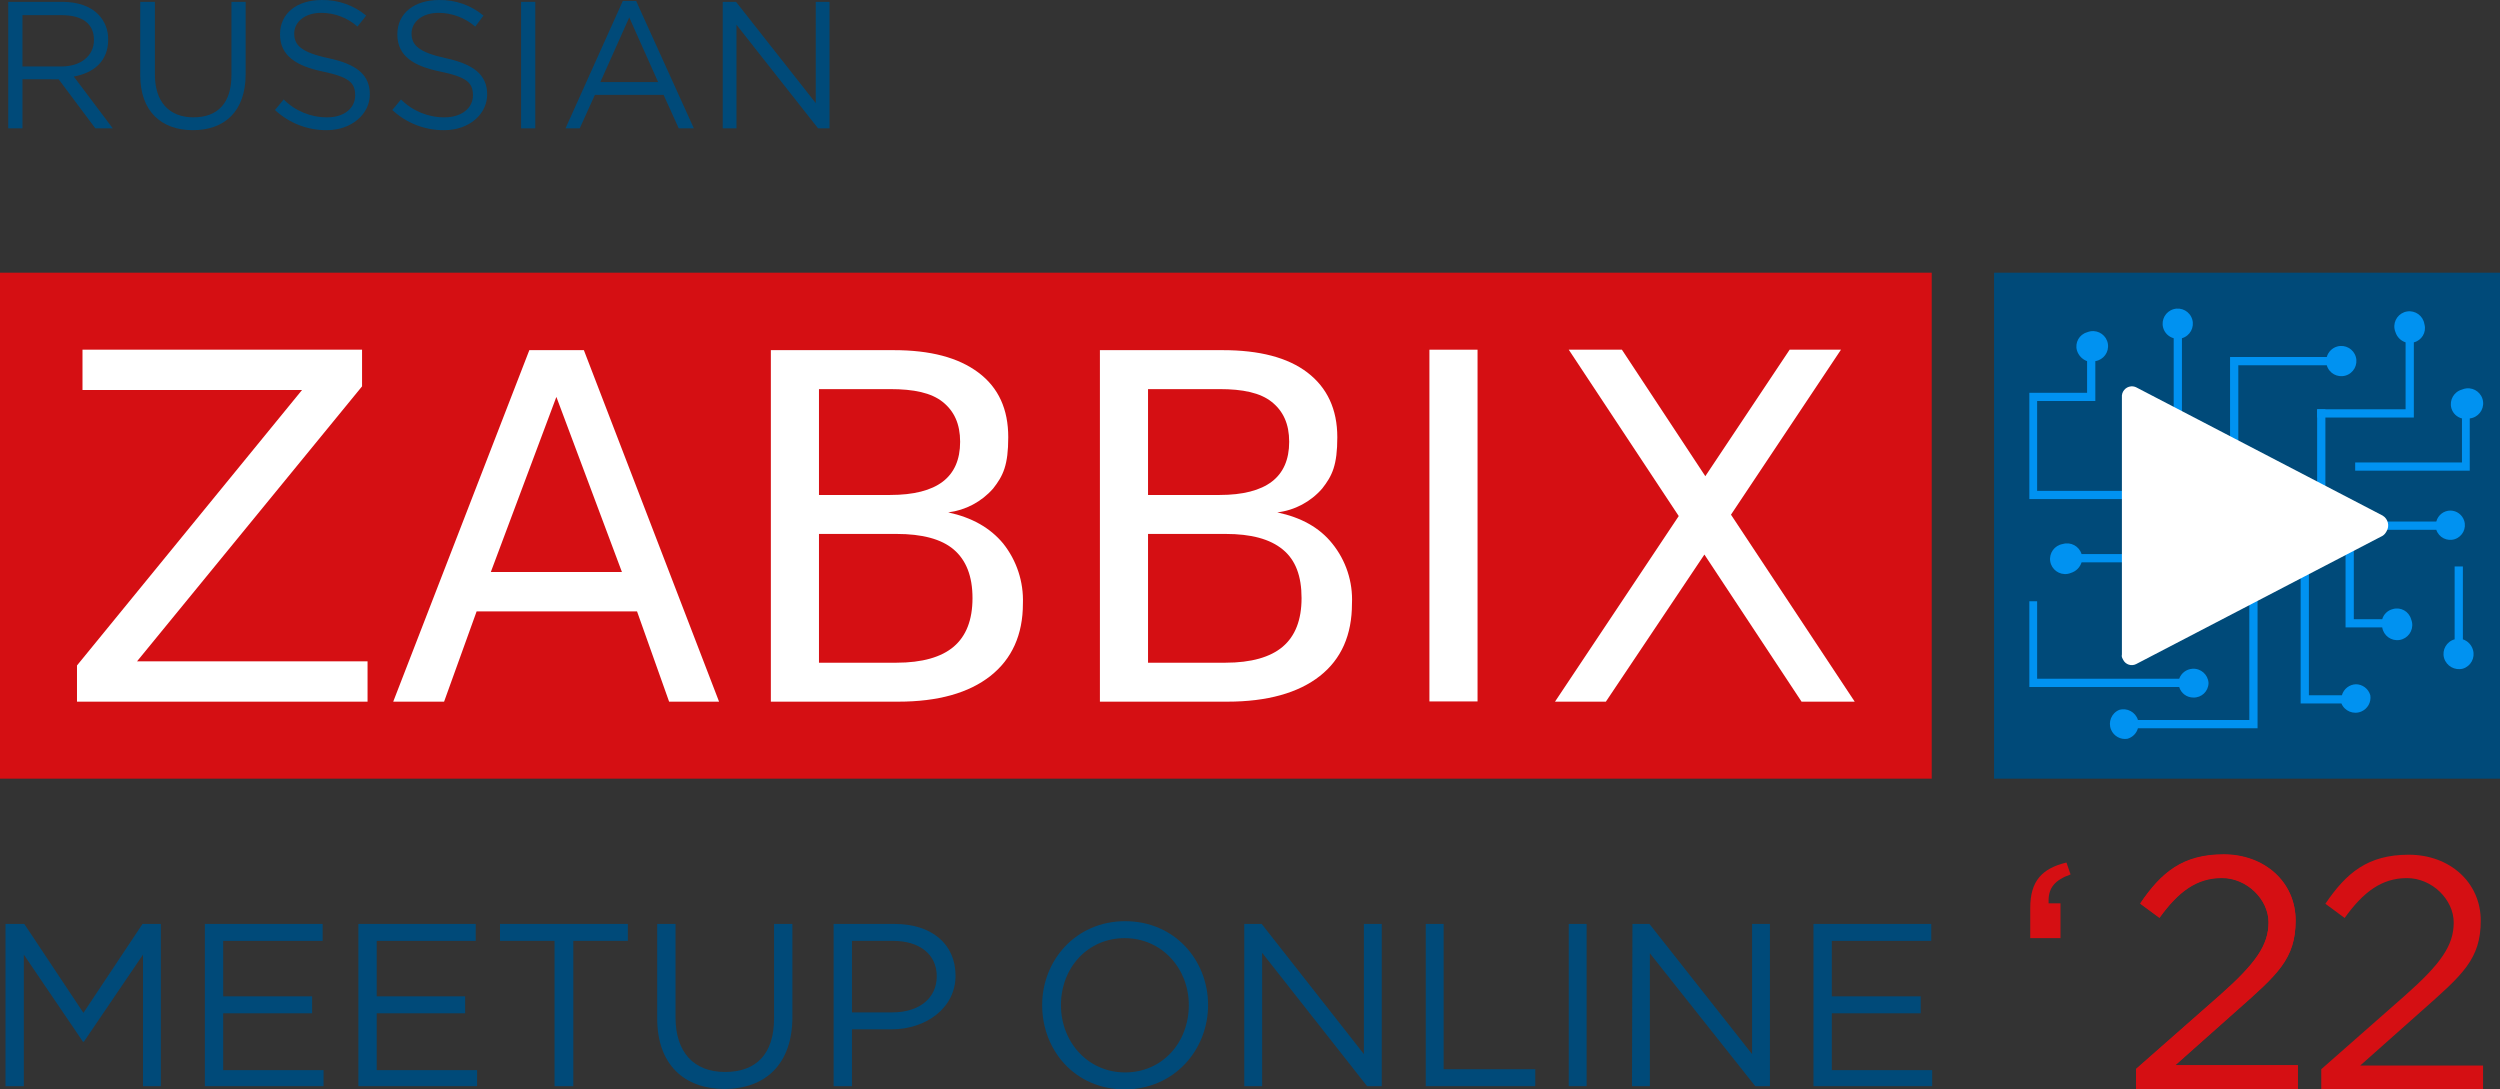
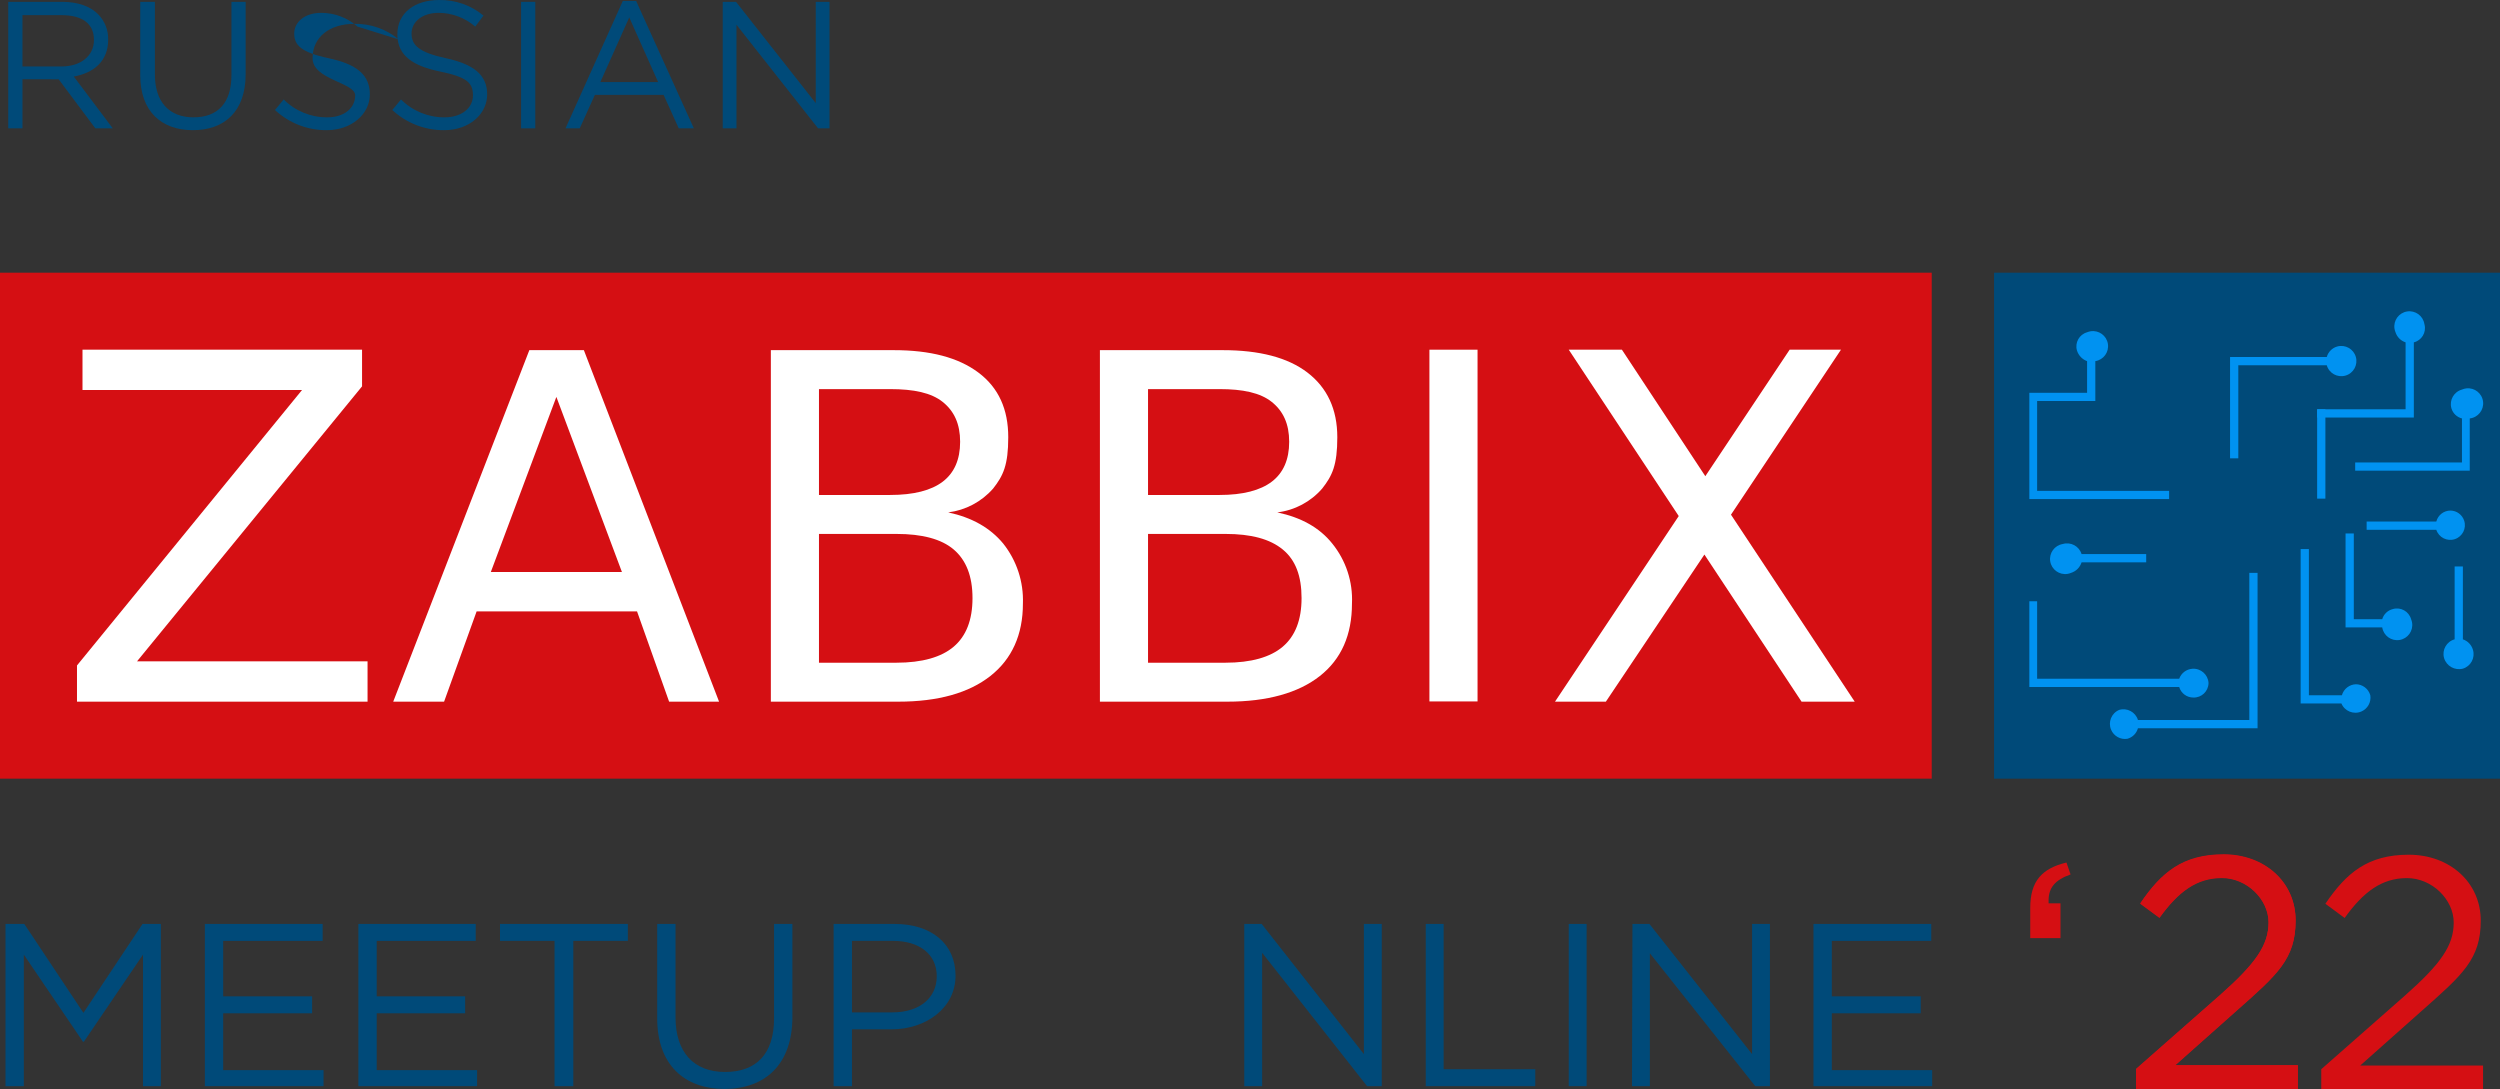
<svg xmlns="http://www.w3.org/2000/svg" version="1.1" id="Layer_1" x="0px" y="0px" viewBox="0 0 545.5 237.703" style="enable-background:new 0 0 545.5 237.703;" xml:space="preserve">
  <rect x="0" y="0" width="545.5" height="237.703" fill="#333333" stroke="none" />
  <style type="text/css">
	.st0{fill:#D50F13;}
	.st1{fill:#FFFFFF;}
	.st2{fill:#004A79;}
	.st3{fill:#0092F1;}
	.st4{fill:#DC0F13;}
	.st5{fill:#0099F8;}
	.st6{fill:#D40000;}
	.st7{fill:none;}
</style>
  <g>
    <rect y="59.503" class="st0" width="421.5" height="110.4" />
    <polygon class="st1" points="18,76.303 79,76.303 79,84.303 29.9,144.303 80.2,144.303    80.2,153.103 16.8,153.103 16.8,145.203 65.9,85.103 18,85.103  " />
    <path class="st1" d="M115.5,76.403h11.9l29.5,76.7H146l-7-19.7h-35l-7.1,19.7H85.8   L115.5,76.403z M121.4,86.603l-14.3,38.2h28.6L121.4,86.603z" />
    <path class="st1" d="M168.2,76.403H195c8,0,14.1,1.6,18.5,4.9s6.5,8,6.5,14.1   s-1.1,8.4-3.3,11.2c-2.519,2.876-6.007,4.726-9.8,5.2   c5.1,1.1,9.1,3.3,12,6.8c2.949,3.715,4.474,8.36,4.3,13.1   c0,6.8-2.4,12.1-7.1,15.8s-11.4,5.6-20.1,5.6h-27.8V76.403z    M178.7,84.903v23.1h15.5c5.2,0,9-1,11.5-2.9S209.5,100.303,209.5,96.403   s-1.3-6.7-3.8-8.7s-6.3-2.8-11.5-2.8H178.7z M178.7,116.503v28.1   h16.9c5.6,0,9.8-1.2,12.5-3.5s4.1-5.8,4.1-10.6   s-1.4-8.3-4.1-10.6s-6.9-3.4-12.5-3.4H178.7z" />
    <path class="st1" d="M240,76.403h26.8c8,0,14.2,1.6,18.5,4.9s6.5,8,6.5,14.1   s-1.1,8.4-3.3,11.2c-2.507,2.891-6.001,4.744-9.8,5.2   c5.2,1.1,9.2,3.3,12,6.8c2.989,3.693,4.519,8.354,4.3,13.1   c0,6.8-2.3,12.1-7,15.8s-11.5,5.6-20.2,5.6H240V76.403z M250.5,84.903   v23.1h15.6c5.1,0,8.9-1,11.4-2.9s3.8-4.8,3.8-8.7   S280,89.703,277.5,87.703s-6.3-2.8-11.4-2.8H250.5z M250.5,116.503v28.1   h16.9c5.6,0,9.8-1.2,12.5-3.5S284,135.303,284,130.503s-1.3-8.3-4.1-10.6   s-6.9-3.4-12.5-3.4H250.5z" />
    <polygon class="st1" points="342.3,76.303 353.9,76.303 372.1,103.903 390.5,76.303    401.7,76.303 377.7,112.303 404.7,153.103 393.1,153.103 371.9,121.003    350.4,153.103 339.3,153.103 366.3,112.603  " />
    <rect x="311.9" y="76.303" class="st1" width="10.5" height="76.75" />
    <path class="st2" d="M1.2,201.603h4.1l12.9,19.4l12.9-19.4h4v35.4h-3.9   V208.303l-12.9,19h-0.2l-12.9-19v28.7h-4V201.603z" />
    <path class="st2" d="M44.7,201.603h25.7v3.7H48.7v12.1h19.4v3.7H48.7   v12.4h21.9v3.5H44.7V201.603z" />
    <path class="st2" d="M78.2,201.603h25.6v3.7H82.2v12.1H101.5v3.7H82.2v12.4   h21.9v3.5H78.2V201.603z" />
    <path class="st2" d="M121,205.303h-11.9v-3.7H137v3.7h-11.9v31.7h-4.1L121,205.303z" />
    <path class="st2" d="M143.4,222.203V201.603h4v20.4c0,7.6,4,11.9,10.8,11.9   s10.7-3.9,10.7-11.7V201.603h4v20.3c0,10.4-6,15.7-14.8,15.7   S143.4,232.303,143.4,222.203z" />
    <path class="st2" d="M181.9,201.603h13.3c8,0,13.3,4.3,13.3,11.3   s-6.4,11.7-14,11.7h-8.6v12.4h-4V201.603z M194.7,220.903   c5.9,0,9.7-3.1,9.7-7.9s-3.8-7.7-9.5-7.7h-9v15.6L194.7,220.903z   " />
-     <path class="st2" d="M227.4,219.303c0-9.7,7.3-18.3,18.1-18.3   c10.8,0,18.1,8.5,18.1,18.3s-7.4,18.4-18.2,18.4   C234.6,237.703,227.4,229.203,227.4,219.303z M259.4,219.303   c0-8-5.9-14.6-14-14.6s-13.9,6.5-13.9,14.6s5.9,14.7,14,14.7   S259.4,227.503,259.4,219.303z" />
    <path class="st2" d="M271.5,201.603h3.8l22.3,28.4V201.603h3.9v35.4h-3.2   l-22.9-29.1v29.1h-3.9L271.5,201.603z" />
    <path class="st2" d="M311.1,201.603H315v31.7h20v3.7h-23.9V201.603z" />
    <path class="st2" d="M342.3,201.603h3.9v35.4h-3.9V201.603z" />
    <path class="st2" d="M356.2,201.603h3.7l22.4,28.4V201.603h3.9v35.4H383l-23-29v29   h-3.9L356.2,201.603z" />
    <path class="st2" d="M395.7,201.603h25.7v3.7h-21.7v12.1h19.4v3.7h-19.4   v12.4h21.9v3.5h-25.9V201.603z" />
    <rect x="435.1" y="59.503" class="st2" width="110.4" height="110.4" />
    <path class="st3" d="M488.4,79.703h19.3c0.506,1.751,2.336,2.76,4.087,2.253   c1.751-0.506,2.76-2.336,2.253-4.087c-0.501-1.733-2.3-2.742-4.04-2.266   c-1.117,0.309-1.991,1.183-2.3,2.3h-21.1v22.1h1.8L488.4,79.703z" />
-     <path class="st3" d="M474.3,73.803v18.7h1.8V73.803   c1.751-0.506,2.76-2.336,2.253-4.087s-2.336-2.76-4.087-2.253   c-1.733,0.501-2.742,2.3-2.266,4.04c0.309,1.118,1.182,1.991,2.3,2.3   H474.3z" />
    <path class="st3" d="M478.6,152.203c1.766,0.055,3.243-1.332,3.298-3.098   c0.001-0.034,0.002-0.068,0.002-0.102c-0.117-1.819-1.687-3.198-3.506-3.081   c-1.313,0.085-2.451,0.942-2.894,2.181h-31v-16.9h-1.7v18.7H475.5   C475.903,151.277,477.169,152.216,478.6,152.203z" />
    <path class="st3" d="M524.9,74.703V89.303h-19.3v1.8h21.1V74.703   c1.715-0.427,2.76-2.163,2.333-3.878c-0.01-0.041-0.021-0.082-0.033-0.122   c-0.286-1.8-1.977-3.027-3.777-2.741s-3.027,1.977-2.741,3.777   c0.042,0.262,0.115,0.519,0.218,0.763   C523.035,73.548,523.854,74.368,524.9,74.703z" />
    <path class="st3" d="M534.7,111.403c-1.46-0.001-2.735,0.987-3.1,2.4h-15.2   v1.8h15.2c0.553,1.679,2.361,2.592,4.04,2.039   c1.679-0.553,2.592-2.361,2.039-4.04   C537.254,112.31,536.059,111.429,534.7,111.403z" />
    <path class="st3" d="M537.4,139.503V123.603h-1.8v15.9   c-1.758,0.481-2.794,2.295-2.313,4.053c0.004,0.016,0.009,0.031,0.013,0.047   c0.531,1.74,2.338,2.754,4.1,2.3c1.736-0.529,2.719-2.361,2.2-4.1   C539.293,140.719,538.469,139.858,537.4,139.503z" />
    <path class="st3" d="M514.1,149.303c-1.448,0.033-2.705,1.006-3.1,2.4h-7.2V119.803   h-1.8v33.7h8.9c0.708,1.679,2.643,2.467,4.323,1.759   c1.4-0.59,2.216-2.059,1.977-3.559c-0.405-1.429-1.715-2.411-3.2-2.4   H514.1z" />
    <path class="st3" d="M537.2,91.303v9.6h-23.3v1.8h25V91.303   c1.811-0.206,3.112-1.84,2.907-3.651s-1.84-3.112-3.651-2.907   c-0.33,0.037-0.652,0.124-0.956,0.258c-1.758,0.481-2.794,2.295-2.313,4.053   c0.004,0.016,0.009,0.031,0.013,0.047C535.222,90.193,536.097,91.03,537.2,91.303z   " />
    <path class="st3" d="M519.8,135.103h-6.2v-18.7h-1.8v20.5h8   c0.286,1.8,1.977,3.027,3.777,2.741s3.027-1.977,2.741-3.777   c-0.042-0.262-0.115-0.519-0.218-0.763c-0.478-1.701-2.245-2.693-3.946-2.216   c-0.018,0.005-0.036,0.01-0.054,0.016   C520.997,133.176,520.122,134.013,519.8,135.103z" />
    <path class="st3" d="M473.3,107.103H444.5V87.503h12.7V78.803   c1.8-0.286,3.027-1.978,2.741-3.777s-1.978-3.027-3.777-2.741   c-0.262,0.042-0.518,0.115-0.763,0.218c-1.702,0.478-2.694,2.244-2.216,3.946   c0.005,0.018,0.01,0.036,0.016,0.054c0.336,1.067,1.149,1.917,2.2,2.3   v6.9h-12.6v23.2h30.5V107.103z" />
    <path class="st3" d="M468.3,122.703v-1.8h-14.1   c-0.529-1.736-2.361-2.719-4.1-2.2c-1.8,0.286-3.027,1.978-2.741,3.777   c0.286,1.8,1.978,3.027,3.777,2.741c0.262-0.042,0.518-0.115,0.763-0.218   c1.098-0.342,1.958-1.202,2.3-2.3H468.3z" />
    <path class="st3" d="M490.8,157.103H466.5c-0.529-1.736-2.361-2.719-4.1-2.2   c-1.679,0.708-2.467,2.643-1.759,4.323c0.59,1.4,2.059,2.216,3.559,1.977   c1.117-0.309,1.991-1.183,2.3-2.3h26.1v-33.9h-1.8L490.8,157.103z" />
    <rect x="505.6" y="89.303" class="st3" width="1.8" height="19.5" />
-     <path class="st1" d="M463,142.803V86.703c-0.115-1.21,0.772-2.283,1.982-2.398   c0.006-0.001,0.012-0.001,0.018-0.002c0.378-0.029,0.757,0.04,1.1,0.2   l53.8,28c1.181,0.716,1.557,2.253,0.841,3.434   c-0.013,0.022-0.027,0.044-0.042,0.066c-0.186,0.363-0.461,0.673-0.8,0.9   l-53.8,28c-1.035,0.523-2.298,0.109-2.822-0.926   c-0.029-0.057-0.055-0.115-0.078-0.174C462.988,143.516,462.915,143.149,463,142.803z" />
    <path class="st2" d="M1.8,0.403h11.8C17,0.403,19.8,1.403,21.5,3.203   c1.41,1.477,2.167,3.459,2.1,5.5c0,4.6-3.1,7.2-7.5,8l8.5,11.3h-3.8   l-8-10.7H4.9v10.7H1.8V0.403z M13.4,14.503   C17.5,14.503,20.5,12.303,20.5,8.703s-2.6-5.4-7.1-5.4h-8.5v11.2H13.4z" />
    <path class="st2" d="M30.6,16.403v-16h3.2v15.9c0,5.9,3.1,9.3,8.4,9.3   S50.5,22.503,50.5,16.403V0.403h3.1v15.8c0,8.1-4.6,12.2-11.5,12.2   S30.6,24.303,30.6,16.403z" />
-     <path class="st2" d="M60,24.003l1.9-2.3c2.517,2.519,5.939,3.924,9.5,3.9   c3.7,0,6.1-2,6.1-4.8s-1.4-4-7.1-5.2s-9.3-3.4-9.3-8.1   s3.8-7.5,9.1-7.5c3.537-0.071,6.981,1.136,9.7,3.4L78,5.803   c-2.178-1.933-4.988-3-7.9-3c-3.6,0-5.9,2-5.9,4.5s1.4,4.1,7.5,5.4   s9,3.6,9,7.9s-4,7.8-9.4,7.8C67.11,28.434,63.066,26.859,60,24.003z" />
+     <path class="st2" d="M60,24.003l1.9-2.3c2.517,2.519,5.939,3.924,9.5,3.9   c3.7,0,6.1-2,6.1-4.8s-9.3-3.4-9.3-8.1   s3.8-7.5,9.1-7.5c3.537-0.071,6.981,1.136,9.7,3.4L78,5.803   c-2.178-1.933-4.988-3-7.9-3c-3.6,0-5.9,2-5.9,4.5s1.4,4.1,7.5,5.4   s9,3.6,9,7.9s-4,7.8-9.4,7.8C67.11,28.434,63.066,26.859,60,24.003z" />
    <path class="st2" d="M85.6,24.003L87.5,21.703c2.517,2.519,5.939,3.924,9.5,3.9   c3.7,0,6.2-2,6.2-4.8s-1.4-4-7.2-5.2s-9.3-3.4-9.3-8.1   s3.8-7.5,9.1-7.5c3.537-0.071,6.981,1.136,9.7,3.4l-1.8,2.4   c-2.223-1.924-5.061-2.988-8-3c-3.6,0-5.9,2-5.9,4.5s1.5,4.1,7.5,5.4   s9,3.6,9,7.9s-3.9,7.8-9.4,7.8   C92.71,28.434,88.666,26.859,85.6,24.003z" />
    <path class="st2" d="M113.7,0.403h3.1v27.6h-3.1V0.403z" />
    <path class="st2" d="M135.9,0.203h2.9l12.6,27.8h-3.3l-3.3-7.3h-15   l-3.3,7.3h-3.1L135.9,0.203z M143.6,17.903l-6.3-14.1L131,17.903   H143.6z" />
    <path class="st2" d="M157.7,0.403h2.9l17.4,22.1V0.403h3v27.6h-2.5L160.7,5.403   v22.6h-3V0.403z" />
    <path class="st0" d="M443,198.103c0-5.8,2.5-8.6,7.9-9.9l0.9,2.6   C448.4,192.003,447,193.703,447,196.503v0.6h2.6v7.6H443V198.103z" />
    <path class="st0" d="M466.1,233.203l18.3-16.1C492.2,210.203,495,206.203,495,201.203   s-4.7-9.7-10.2-9.7s-9.5,3-13.6,8.7l-4.2-3.1   c4.6-6.8,9.3-10.7,18.2-10.7s15.7,6,15.7,14.4   s-4,11.8-12.8,19.6l-13.5,12h26.8v5.2h-35.3V233.203z" />
  </g>
  <path class="st0" d="M466.1,233.3l18.3-16.1C492.2,210.3,495,206.3,495,201.3  s-4.7-9.7-10.2-9.7s-9.5,3-13.6,8.7l-4.2-3.1  c4.6-6.8,9.3-10.7,18.2-10.7s15.7,6,15.7,14.4  s-4,11.8-12.8,19.6l-13.5,12h26.8v5.2h-35.3V233.3z" />
  <path class="st0" d="M506.5,233.3l18.3-16.1  c7.8-6.9,10.6-10.9,10.6-15.9s-4.7-9.7-10.2-9.7  s-9.5,3-13.6,8.7l-4.2-3.1c4.6-6.8,9.3-10.7,18.2-10.7  s15.7,6,15.7,14.4s-4,11.8-12.8,19.6l-13.5,12h26.8v5.2h-35.3V233.3z" />
</svg>